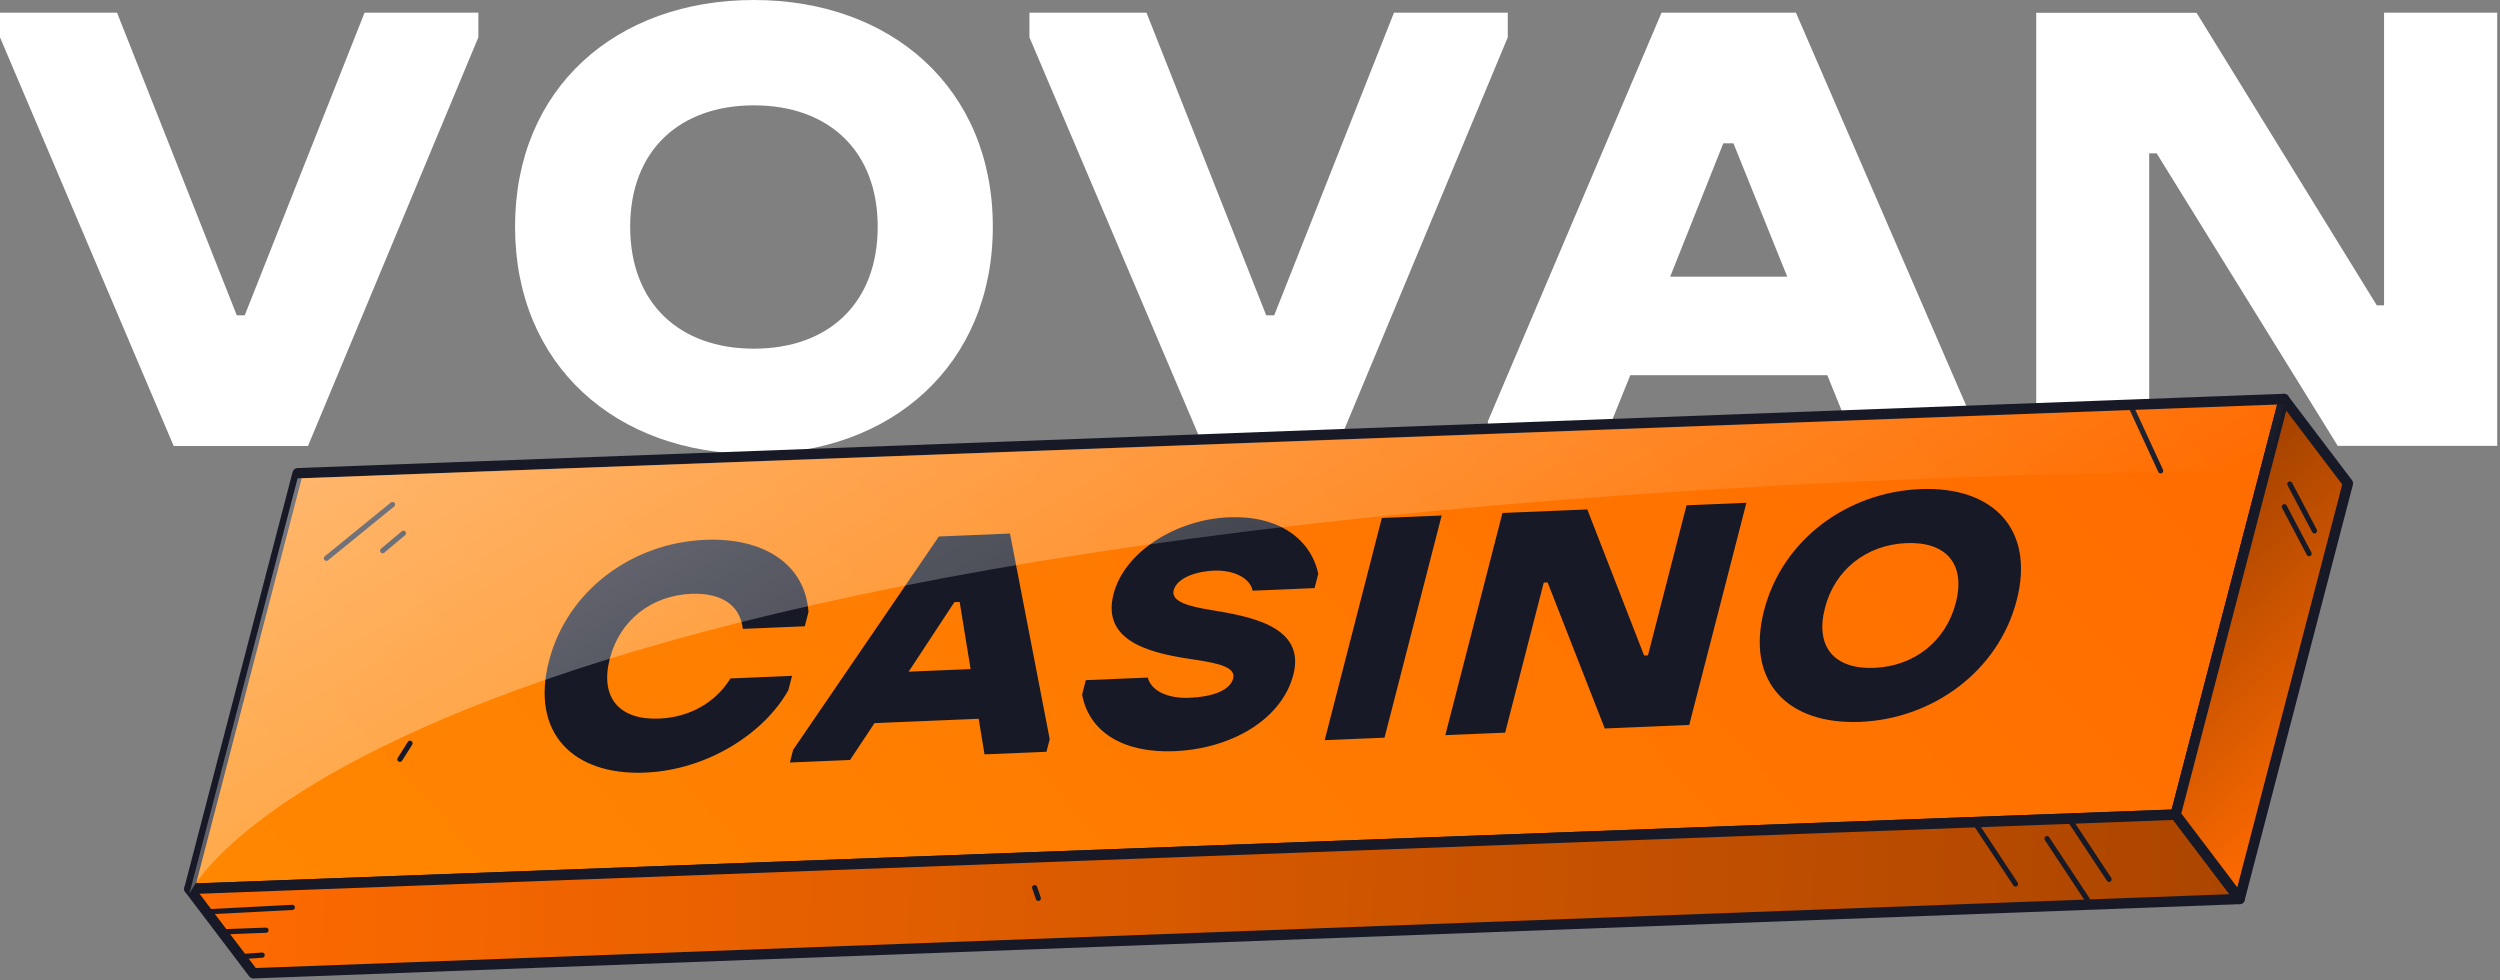
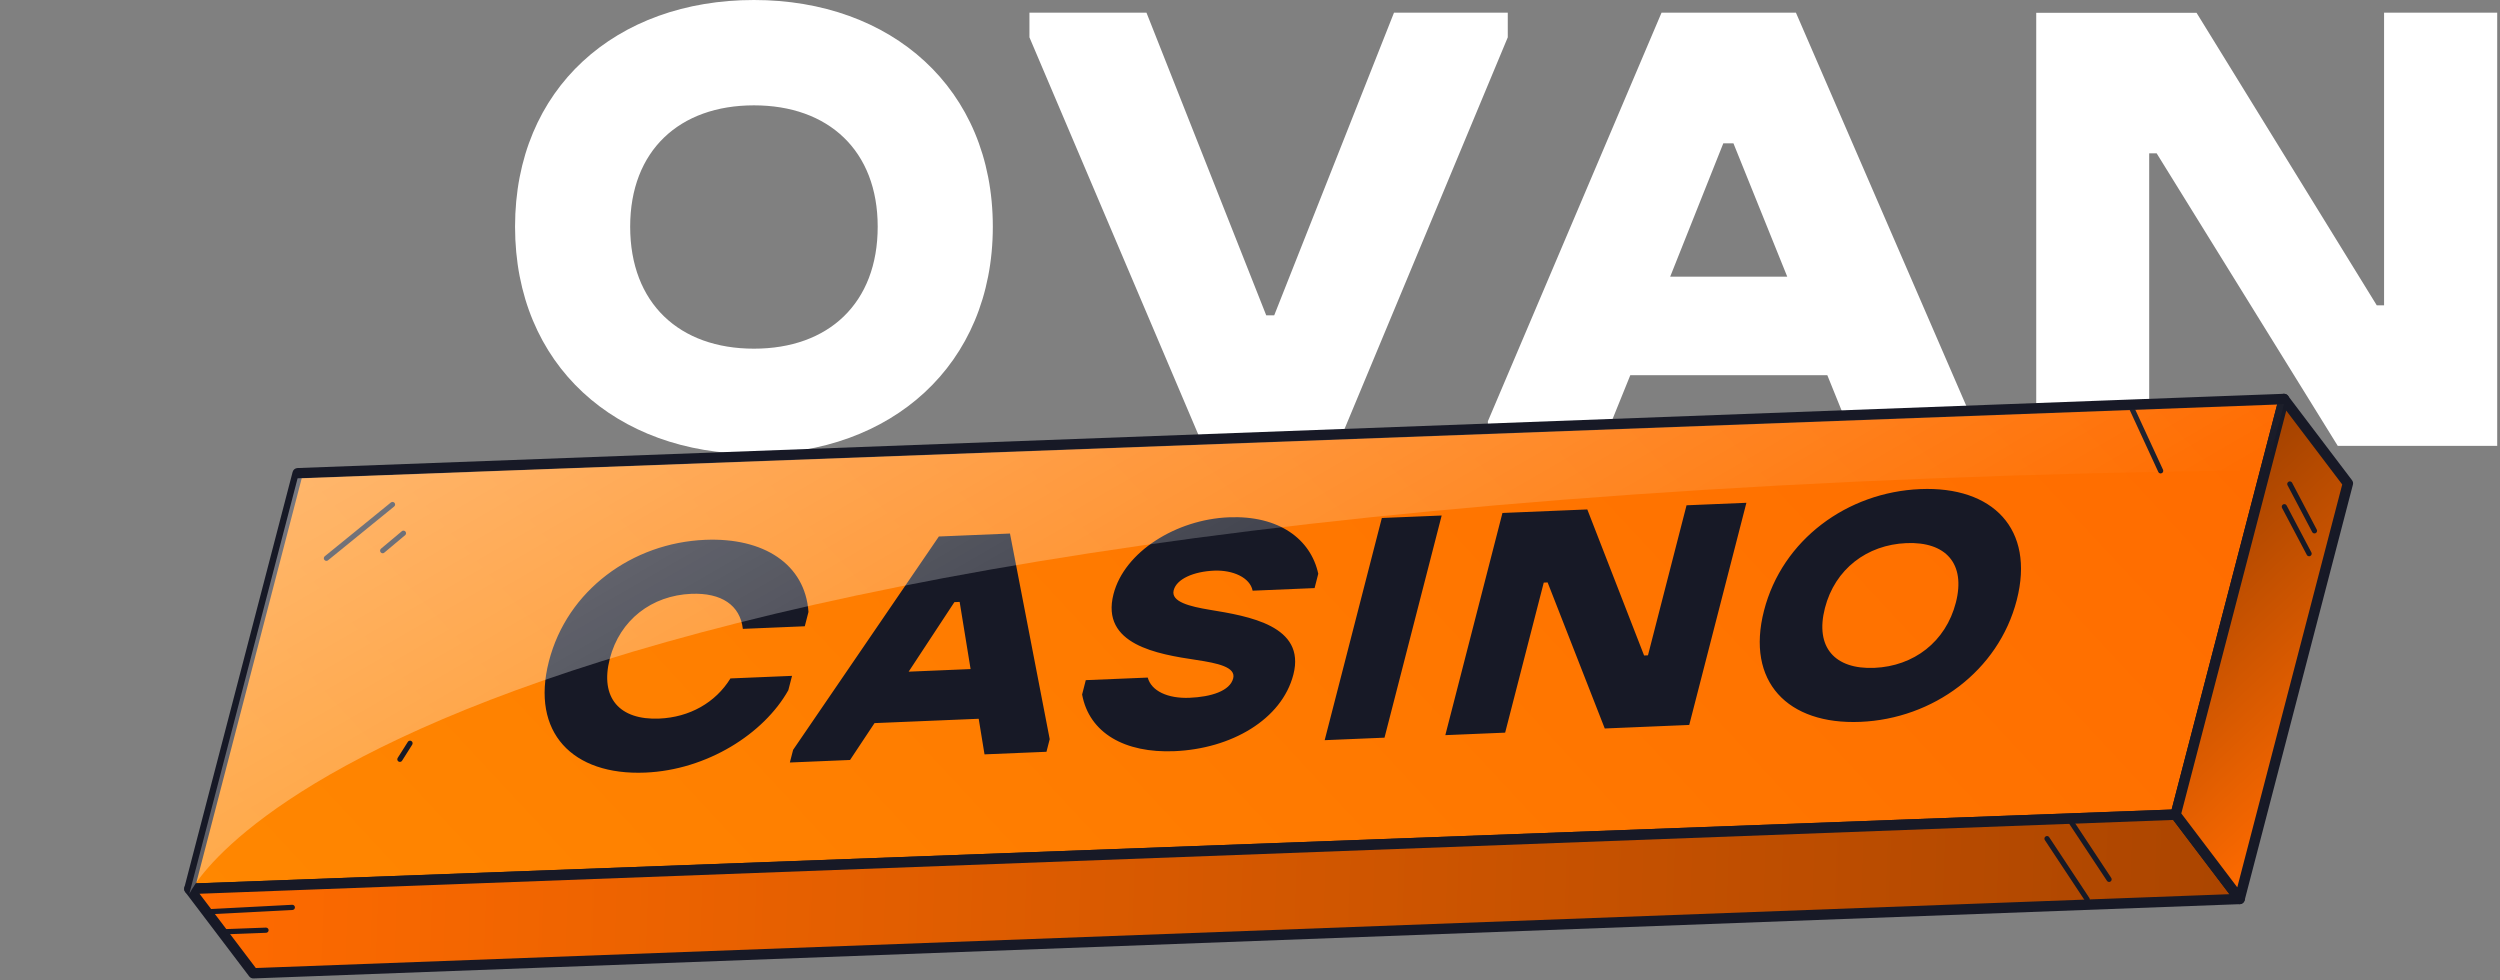
<svg xmlns="http://www.w3.org/2000/svg" width="102" height="40" viewBox="0 0 102 40" fill="none">
  <rect x="0" y="0" width="102" height="40" fill="#808080" stroke="none" />
-   <path d="M0 1.523V0.517H4.775L9.661 12.865H9.986L14.874 0.517H19.517V1.523L12.566 18.196H7.086L0 1.523Z" fill="white" />
  <path d="M21.014 9.248C21.014 3.589 25.141 0 30.761 0C36.353 0 40.507 3.588 40.507 9.248H35.81C35.81 6.146 33.801 4.298 30.761 4.298C27.72 4.298 25.711 6.146 25.711 9.248C25.711 12.376 27.719 14.226 30.761 14.226C33.802 14.226 35.81 12.376 35.81 9.248H40.507C40.507 14.905 36.353 18.522 30.761 18.522C25.141 18.522 21.014 14.91 21.014 9.248Z" fill="white" />
  <path d="M42.001 1.523V0.517H46.776L51.662 12.865H51.988L56.875 0.517H61.517V1.523L54.567 18.196H49.089L42.001 1.523Z" fill="white" />
  <path d="M67.791 0.517H73.274L80.498 17.19V18.196H75.723L74.555 15.309H66.516L65.349 18.192H60.706V17.186L67.791 0.517ZM68.144 11.287H72.919L70.724 5.847H70.311L68.144 11.287Z" fill="white" />
  <path d="M87.991 6.255H87.687V18.196H83.078V0.522H89.619L96.972 12.457H97.27V0.517H101.886V18.191H95.38L87.991 6.255Z" fill="white" />
  <path d="M93.184 16.277L92.253 19.853L88.872 32.829L88.766 33.234L11.266 36.133L7.726 36.265L12.144 19.309L93.184 16.277Z" fill="url(#paint0_linear_1512_1865)" />
  <path d="M7.726 36.479C7.695 36.479 7.663 36.471 7.635 36.458C7.606 36.444 7.581 36.424 7.562 36.399C7.541 36.373 7.526 36.343 7.519 36.311C7.512 36.279 7.513 36.245 7.521 36.213L11.939 19.256C11.95 19.212 11.976 19.172 12.011 19.144C12.047 19.115 12.091 19.098 12.136 19.096L93.179 16.067C93.212 16.065 93.245 16.071 93.275 16.085C93.306 16.099 93.332 16.119 93.353 16.145C93.373 16.171 93.388 16.202 93.394 16.234C93.401 16.267 93.401 16.3 93.393 16.332L88.972 33.288C88.961 33.332 88.935 33.372 88.9 33.4C88.864 33.429 88.82 33.446 88.774 33.447L7.731 36.479H7.726ZM12.31 19.515L8.003 36.04L88.602 33.029L92.907 16.505L12.31 19.515Z" fill="#171926" />
  <path d="M29.802 27.68L32.315 27.575L32.164 28.16C31.167 29.94 28.841 31.417 26.327 31.522C23.355 31.646 21.649 29.882 22.395 26.982C23.141 24.081 25.798 22.149 28.77 22.025C31.154 21.925 32.849 23.014 32.986 24.967L32.835 25.552L30.308 25.658C30.2 24.697 29.439 24.177 28.203 24.228C26.595 24.295 25.288 25.288 24.879 26.878C24.467 28.482 25.286 29.386 26.894 29.318C28.129 29.267 29.192 28.671 29.802 27.68ZM32.359 30.594L38.306 21.889L41.207 21.768L42.828 30.157L42.696 30.673L40.168 30.778L39.931 29.326L35.68 29.503L34.682 31.007L32.226 31.11L32.359 30.594ZM38.939 24.567L37.073 27.404L39.6 27.298L39.154 24.558L38.939 24.567ZM50.13 21.106C52.183 21.02 53.48 22 53.785 23.409L53.635 23.994L51.107 24.1C51.003 23.566 50.303 23.251 49.541 23.282C48.694 23.318 48.005 23.622 47.886 24.083C47.764 24.557 48.554 24.744 49.344 24.877C50.953 25.141 53.283 25.527 52.77 27.521C52.297 29.361 50.229 30.552 47.916 30.648C45.892 30.733 44.441 29.91 44.15 28.336L44.3 27.75L46.828 27.645C46.972 28.19 47.643 28.507 48.534 28.47C49.41 28.434 50.181 28.194 50.314 27.678C50.433 27.218 49.679 27.057 48.817 26.927C47.23 26.69 44.9 26.304 45.431 24.24C45.875 22.511 47.99 21.195 50.13 21.106ZM54.047 30.199L56.379 21.134L58.82 21.033L56.488 30.097L54.047 30.199ZM65.474 29.722L63.143 23.763L62.985 23.77L61.41 29.892L58.969 29.994L61.3 20.929L64.762 20.785L67.079 26.744L67.237 26.738L68.811 20.616L71.253 20.514L68.921 29.578L65.474 29.722ZM75.905 29.452C72.932 29.576 71.226 27.812 71.972 24.912C72.719 22.011 75.375 20.079 78.348 19.955C81.306 19.832 83.03 21.581 82.284 24.482L79.799 24.585C80.208 22.995 79.389 22.092 77.781 22.159C76.173 22.226 74.866 23.218 74.457 24.808C74.044 26.412 74.863 27.316 76.472 27.249C78.08 27.181 79.387 26.189 79.799 24.585L82.284 24.482C81.538 27.382 78.863 29.328 75.905 29.452Z" fill="#171926" />
  <path d="M91.375 36.678L10.335 39.709L7.726 36.266L11.266 36.133L88.766 33.234L91.375 36.678Z" fill="url(#paint1_linear_1512_1865)" />
  <path d="M10.335 39.92C10.303 39.92 10.27 39.913 10.241 39.898C10.212 39.884 10.187 39.862 10.167 39.836L7.558 36.395C7.534 36.364 7.52 36.327 7.516 36.288C7.512 36.249 7.519 36.21 7.535 36.175C7.552 36.14 7.578 36.11 7.61 36.089C7.642 36.067 7.68 36.055 7.718 36.053L88.761 33.022C88.795 33.02 88.829 33.027 88.86 33.041C88.891 33.056 88.917 33.078 88.938 33.105L91.547 36.55C91.57 36.581 91.585 36.618 91.589 36.656C91.594 36.695 91.587 36.734 91.57 36.769C91.554 36.804 91.528 36.834 91.495 36.856C91.463 36.877 91.425 36.889 91.386 36.89L10.343 39.92H10.335ZM8.141 36.465L10.437 39.495L90.96 36.483L88.664 33.454L8.141 36.465Z" fill="#171926" />
  <path d="M95.794 19.721L91.376 36.677L88.767 33.234L88.873 32.829L92.254 19.853L93.185 16.277L95.794 19.721Z" fill="url(#paint2_linear_1512_1865)" />
  <path d="M91.375 36.89C91.343 36.89 91.311 36.883 91.281 36.868C91.252 36.854 91.227 36.833 91.207 36.807L88.598 33.363C88.578 33.338 88.565 33.308 88.559 33.277C88.552 33.245 88.554 33.212 88.562 33.181L92.979 16.225C92.99 16.186 93.01 16.151 93.039 16.124C93.068 16.096 93.104 16.077 93.143 16.069C93.182 16.062 93.223 16.066 93.26 16.08C93.297 16.094 93.329 16.119 93.353 16.15L95.962 19.592C95.981 19.617 95.995 19.647 96.002 19.679C96.008 19.71 96.007 19.743 95.999 19.774L91.581 36.732C91.569 36.778 91.542 36.818 91.505 36.846C91.468 36.875 91.422 36.891 91.375 36.89ZM88.997 33.188L91.281 36.202L95.563 19.767L93.28 16.755L88.997 33.188Z" fill="#171926" />
  <path d="M94.431 21.763C94.412 21.764 94.393 21.758 94.376 21.748C94.359 21.738 94.346 21.724 94.337 21.706L93.328 19.791C93.317 19.767 93.315 19.738 93.324 19.713C93.333 19.687 93.351 19.666 93.375 19.653C93.398 19.64 93.426 19.637 93.452 19.644C93.478 19.652 93.501 19.668 93.515 19.691L94.524 21.608C94.537 21.633 94.54 21.662 94.532 21.689C94.524 21.715 94.505 21.738 94.481 21.751C94.465 21.759 94.449 21.763 94.431 21.763Z" fill="#171926" />
  <path d="M94.212 22.695C94.192 22.695 94.173 22.69 94.157 22.68C94.14 22.671 94.126 22.656 94.118 22.639L93.107 20.723C93.1 20.711 93.096 20.697 93.095 20.683C93.094 20.669 93.096 20.655 93.1 20.642C93.104 20.628 93.111 20.616 93.12 20.605C93.129 20.595 93.139 20.586 93.152 20.579C93.164 20.573 93.178 20.569 93.192 20.568C93.206 20.567 93.219 20.568 93.233 20.572C93.246 20.576 93.258 20.583 93.269 20.592C93.28 20.601 93.289 20.612 93.295 20.625L94.305 22.54C94.311 22.552 94.315 22.565 94.317 22.579C94.318 22.593 94.317 22.607 94.313 22.62C94.309 22.634 94.302 22.646 94.293 22.657C94.284 22.668 94.273 22.677 94.261 22.683C94.246 22.692 94.229 22.696 94.212 22.695Z" fill="#171926" />
  <path d="M86.051 35.984C86.034 35.984 86.016 35.979 86.001 35.971C85.985 35.963 85.972 35.95 85.963 35.936L84.322 33.456C84.314 33.444 84.309 33.431 84.306 33.417C84.303 33.404 84.304 33.389 84.306 33.376C84.309 33.362 84.315 33.349 84.323 33.338C84.331 33.326 84.341 33.316 84.352 33.309C84.376 33.293 84.404 33.288 84.432 33.293C84.459 33.298 84.484 33.315 84.499 33.338L86.139 35.819C86.154 35.842 86.16 35.871 86.154 35.898C86.149 35.926 86.133 35.95 86.11 35.966C86.092 35.978 86.072 35.984 86.051 35.984Z" fill="#171926" />
  <path d="M85.157 36.803C85.14 36.803 85.123 36.798 85.108 36.79C85.092 36.782 85.079 36.77 85.07 36.755L83.429 34.274C83.421 34.262 83.416 34.249 83.413 34.236C83.411 34.222 83.411 34.208 83.414 34.194C83.417 34.181 83.422 34.168 83.43 34.157C83.438 34.145 83.448 34.135 83.46 34.128C83.471 34.12 83.484 34.114 83.498 34.112C83.511 34.109 83.525 34.109 83.539 34.111C83.552 34.114 83.565 34.12 83.577 34.127C83.588 34.135 83.598 34.145 83.606 34.157L85.246 36.638C85.256 36.654 85.262 36.673 85.263 36.692C85.263 36.711 85.259 36.73 85.25 36.746C85.241 36.763 85.227 36.777 85.211 36.787C85.195 36.797 85.176 36.803 85.157 36.803Z" fill="#171926" />
-   <path d="M82.233 36.173C82.215 36.173 82.198 36.168 82.183 36.16C82.168 36.152 82.154 36.14 82.145 36.125L80.504 33.648C80.497 33.636 80.491 33.623 80.489 33.61C80.486 33.596 80.486 33.582 80.489 33.569C80.492 33.555 80.497 33.542 80.505 33.531C80.513 33.519 80.523 33.509 80.535 33.502C80.546 33.494 80.559 33.488 80.573 33.486C80.586 33.483 80.6 33.483 80.614 33.486C80.627 33.488 80.641 33.494 80.652 33.501C80.663 33.509 80.673 33.519 80.681 33.531L82.321 36.011C82.329 36.023 82.334 36.035 82.337 36.049C82.34 36.063 82.34 36.077 82.337 36.091C82.334 36.105 82.328 36.118 82.32 36.129C82.313 36.141 82.303 36.151 82.291 36.158C82.273 36.169 82.253 36.174 82.233 36.173Z" fill="#171926" />
-   <path d="M42.365 36.759C42.343 36.759 42.322 36.752 42.304 36.739C42.286 36.726 42.272 36.708 42.266 36.687L42.113 36.246C42.105 36.219 42.107 36.191 42.119 36.166C42.132 36.141 42.153 36.122 42.179 36.113C42.192 36.108 42.206 36.107 42.22 36.108C42.234 36.109 42.247 36.112 42.259 36.119C42.272 36.125 42.283 36.133 42.292 36.144C42.301 36.154 42.308 36.166 42.312 36.179L42.465 36.62C42.469 36.637 42.471 36.653 42.468 36.67C42.465 36.687 42.459 36.702 42.449 36.716C42.439 36.73 42.426 36.741 42.412 36.749C42.397 36.757 42.38 36.761 42.364 36.761L42.365 36.759Z" fill="#171926" />
  <path d="M13.318 22.884C13.302 22.884 13.286 22.881 13.272 22.874C13.257 22.867 13.245 22.857 13.235 22.844C13.217 22.822 13.209 22.794 13.212 22.767C13.215 22.739 13.229 22.713 13.251 22.695L15.948 20.501C15.959 20.493 15.972 20.486 15.985 20.482C15.998 20.478 16.012 20.477 16.026 20.478C16.04 20.48 16.053 20.484 16.065 20.491C16.078 20.497 16.088 20.506 16.097 20.517C16.114 20.539 16.123 20.567 16.12 20.595C16.117 20.623 16.103 20.648 16.081 20.666L13.384 22.86C13.366 22.875 13.342 22.884 13.318 22.884Z" fill="#171926" />
  <path d="M15.614 22.574C15.599 22.574 15.583 22.57 15.569 22.564C15.555 22.557 15.542 22.547 15.532 22.535C15.523 22.524 15.516 22.512 15.512 22.499C15.508 22.486 15.507 22.472 15.508 22.458C15.509 22.444 15.513 22.431 15.519 22.418C15.526 22.406 15.535 22.395 15.545 22.386L16.408 21.663C16.429 21.651 16.455 21.647 16.479 21.651C16.504 21.656 16.526 21.669 16.542 21.688C16.558 21.708 16.567 21.732 16.566 21.757C16.566 21.782 16.557 21.806 16.54 21.826L15.679 22.548C15.661 22.564 15.638 22.573 15.614 22.574Z" fill="#171926" />
  <path d="M16.316 31.085C16.296 31.086 16.276 31.08 16.259 31.07C16.235 31.055 16.218 31.031 16.212 31.003C16.206 30.976 16.211 30.947 16.226 30.923L16.64 30.268C16.654 30.244 16.678 30.228 16.706 30.221C16.733 30.215 16.762 30.22 16.785 30.235C16.809 30.25 16.826 30.274 16.832 30.301C16.838 30.329 16.833 30.357 16.819 30.381L16.405 31.036C16.395 31.051 16.382 31.064 16.367 31.072C16.351 31.081 16.334 31.085 16.316 31.085Z" fill="#171926" />
  <path d="M8.437 37.309C8.411 37.306 8.387 37.293 8.37 37.274C8.352 37.254 8.343 37.229 8.343 37.203C8.343 37.177 8.352 37.151 8.37 37.132C8.387 37.112 8.411 37.1 8.437 37.097L11.921 36.915C11.95 36.914 11.977 36.924 11.998 36.943C12.019 36.962 12.031 36.988 12.033 37.016C12.034 37.044 12.024 37.072 12.006 37.093C11.987 37.114 11.96 37.126 11.932 37.128L8.448 37.309H8.437Z" fill="#171926" />
  <path d="M9.057 38.126C9.029 38.126 9.002 38.115 8.982 38.095C8.962 38.075 8.951 38.048 8.951 38.02C8.951 37.992 8.962 37.965 8.982 37.945C9.002 37.925 9.029 37.913 9.057 37.913L10.849 37.846C10.877 37.845 10.904 37.855 10.925 37.874C10.946 37.893 10.958 37.92 10.959 37.948C10.96 37.976 10.95 38.004 10.931 38.024C10.911 38.045 10.885 38.057 10.857 38.058L9.065 38.126H9.057Z" fill="#171926" />
-   <path d="M9.827 39.137C9.801 39.137 9.775 39.127 9.756 39.109C9.736 39.09 9.724 39.066 9.722 39.039C9.721 39.025 9.723 39.011 9.727 38.998C9.732 38.984 9.739 38.972 9.748 38.961C9.757 38.951 9.768 38.942 9.781 38.936C9.793 38.929 9.807 38.926 9.821 38.925L10.68 38.864C10.695 38.861 10.71 38.862 10.724 38.866C10.738 38.87 10.751 38.876 10.763 38.885C10.774 38.895 10.784 38.906 10.791 38.919C10.797 38.932 10.802 38.947 10.803 38.961C10.804 38.976 10.802 38.991 10.797 39.005C10.792 39.019 10.784 39.031 10.774 39.042C10.764 39.053 10.751 39.061 10.738 39.067C10.724 39.072 10.71 39.075 10.695 39.075L9.835 39.137H9.827Z" fill="#171926" />
  <path d="M88.155 19.317C88.135 19.316 88.115 19.31 88.098 19.299C88.081 19.288 88.067 19.273 88.058 19.254L86.813 16.556C86.801 16.531 86.8 16.502 86.81 16.475C86.82 16.449 86.839 16.427 86.865 16.416C86.89 16.404 86.919 16.403 86.945 16.413C86.972 16.423 86.993 16.442 87.005 16.467L88.251 19.165C88.258 19.181 88.261 19.199 88.26 19.217C88.259 19.234 88.253 19.251 88.243 19.266C88.234 19.282 88.221 19.294 88.206 19.303C88.19 19.311 88.173 19.316 88.155 19.317Z" fill="#171926" />
  <path style="mix-blend-mode:overlay" opacity="0.42" d="M7.726 36.471C7.726 36.471 15.008 20.074 92.483 19.18L93.185 16.483L12.142 19.515L7.724 36.471" fill="url(#paint3_linear_1512_1865)" />
  <defs>
    <linearGradient id="paint0_linear_1512_1865" x1="78.31" y1="0.275" x2="22.508" y2="52.16" gradientUnits="userSpaceOnUse">
      <stop stop-color="#FF6B00" />
      <stop offset="1" stop-color="#FF8700" />
    </linearGradient>
    <linearGradient id="paint1_linear_1512_1865" x1="7.774" y1="34.986" x2="91.333" y2="37.942" gradientUnits="userSpaceOnUse">
      <stop stop-color="#FF6B00" />
      <stop offset="1" stop-color="#AB4500" />
    </linearGradient>
    <linearGradient id="paint2_linear_1512_1865" x1="96.94" y1="31.485" x2="87.606" y2="21.483" gradientUnits="userSpaceOnUse">
      <stop stop-color="#FF6B00" />
      <stop offset="1" stop-color="#A14100" />
    </linearGradient>
    <linearGradient id="paint3_linear_1512_1865" x1="37.869" y1="4.635" x2="57.865" y2="39.204" gradientUnits="userSpaceOnUse">
      <stop stop-color="white" />
      <stop offset="1" stop-color="white" stop-opacity="0" />
    </linearGradient>
  </defs>
</svg>